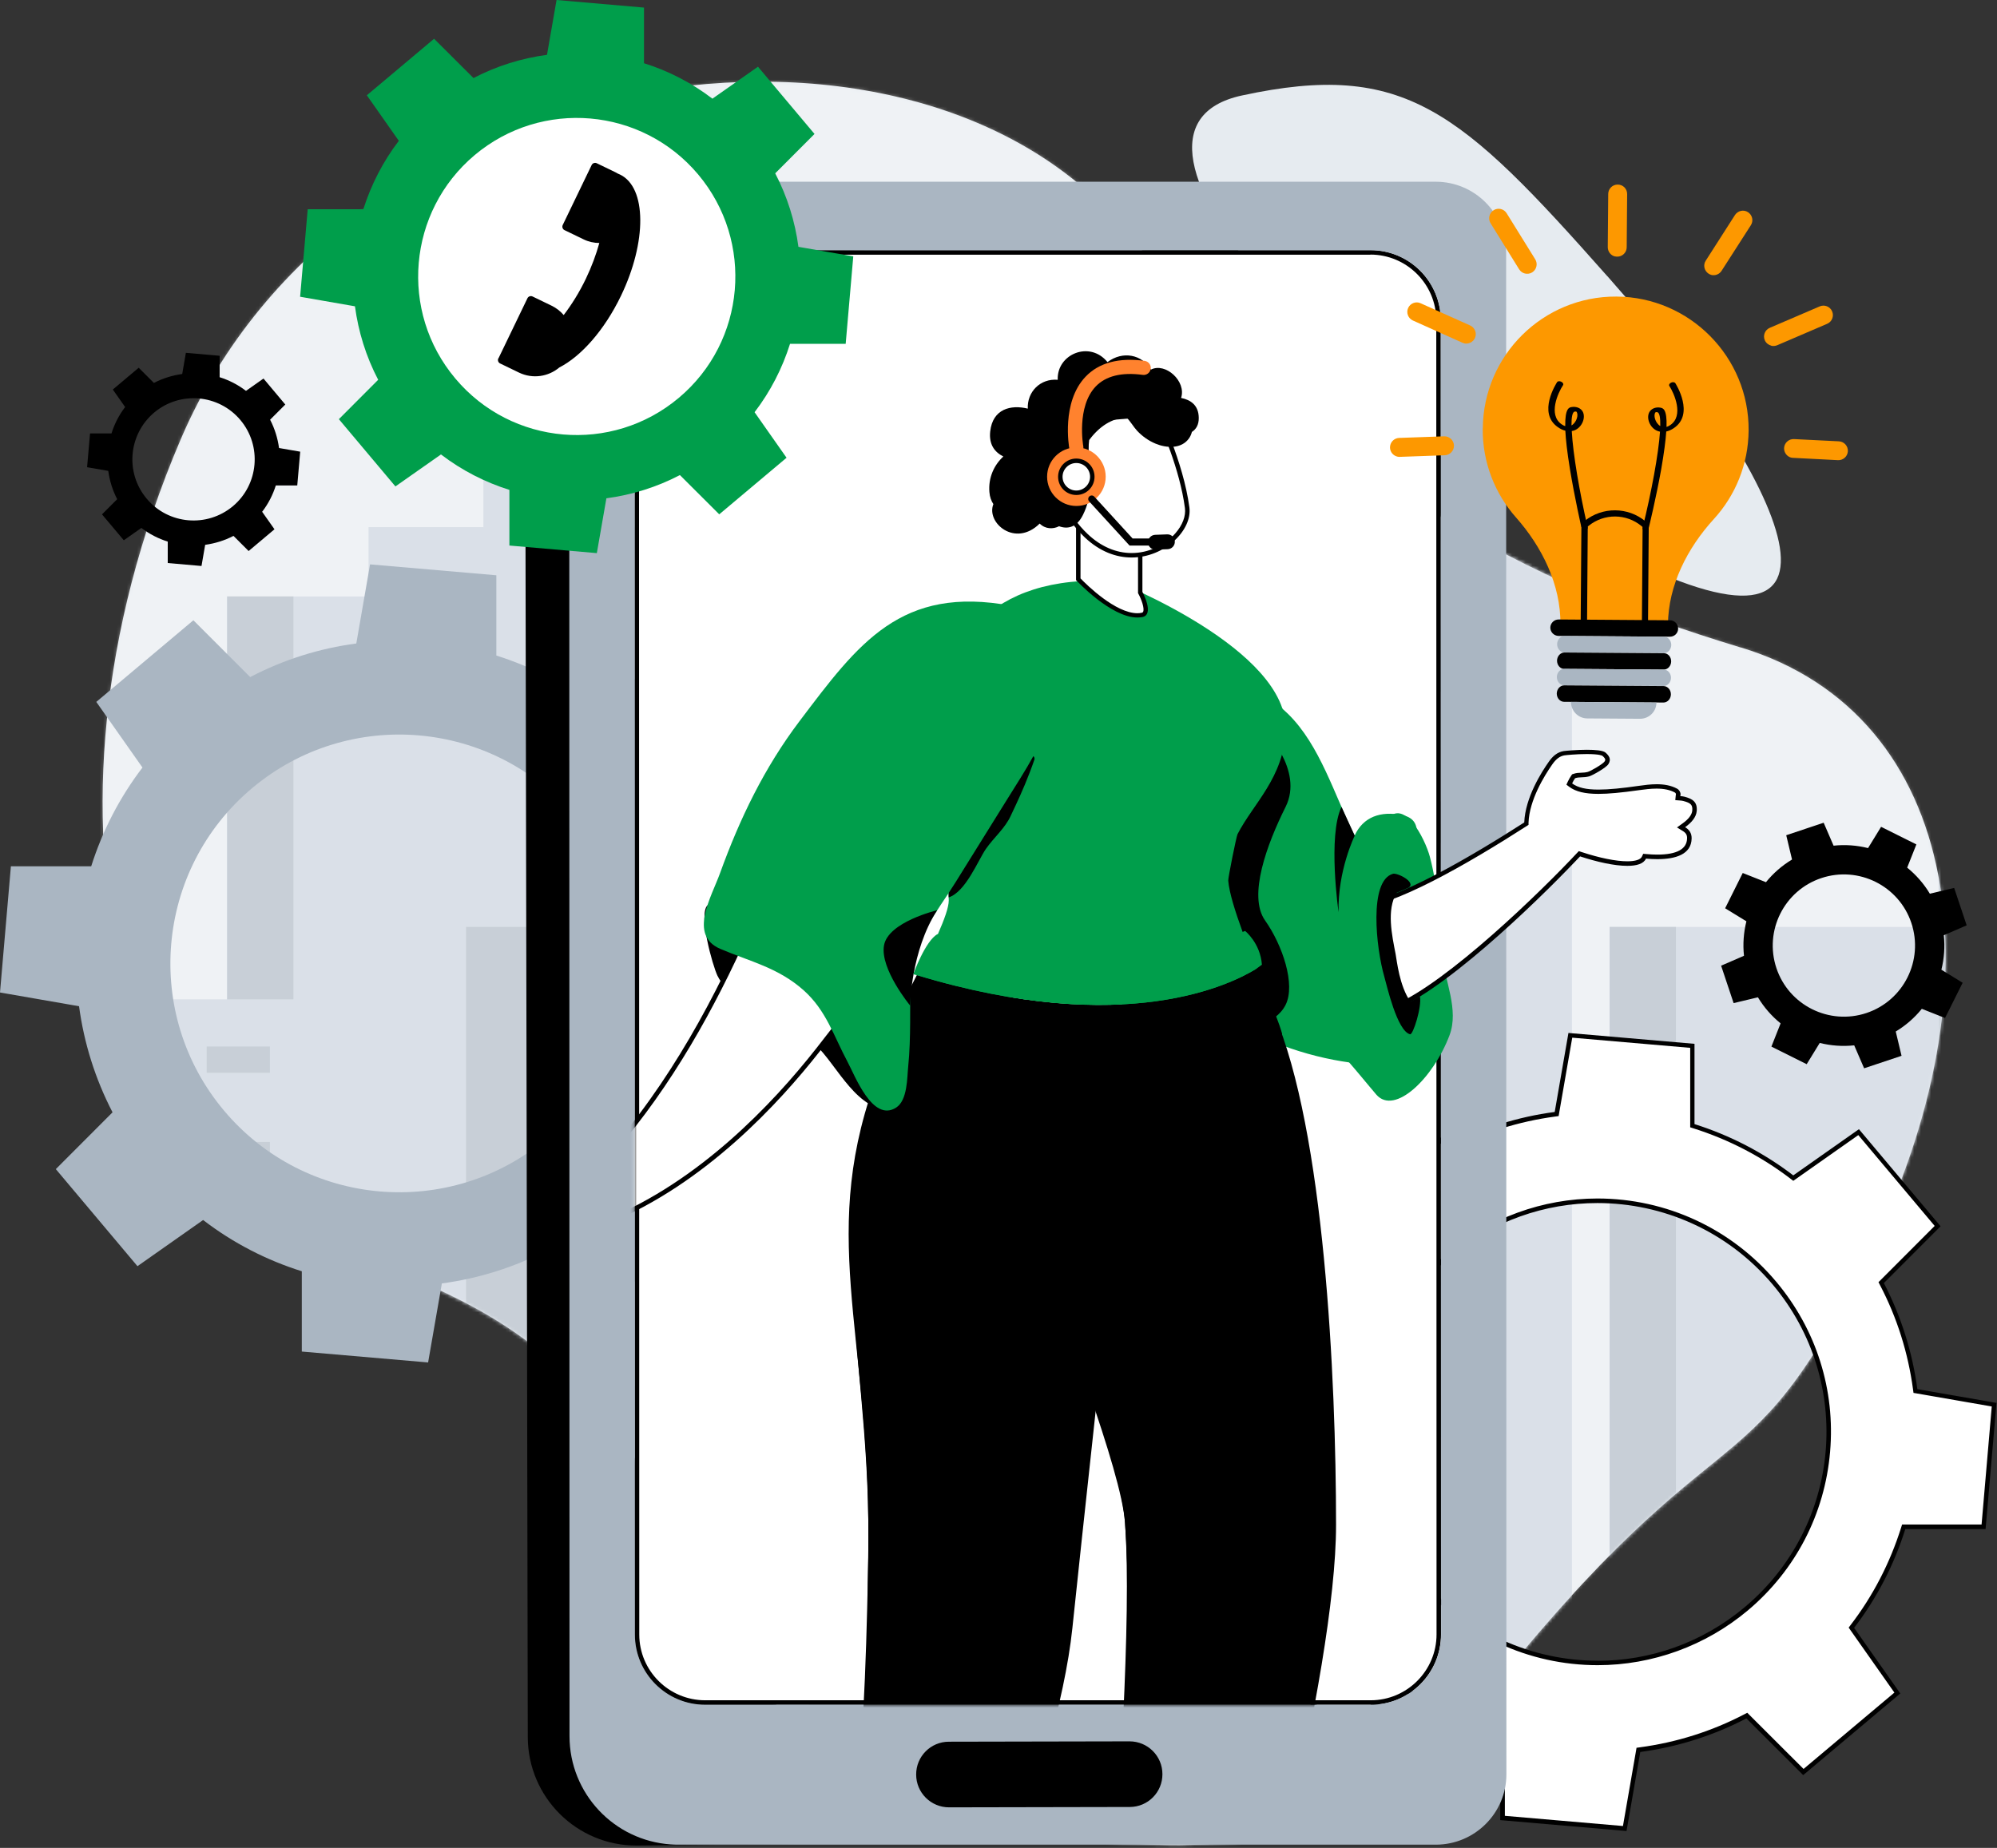
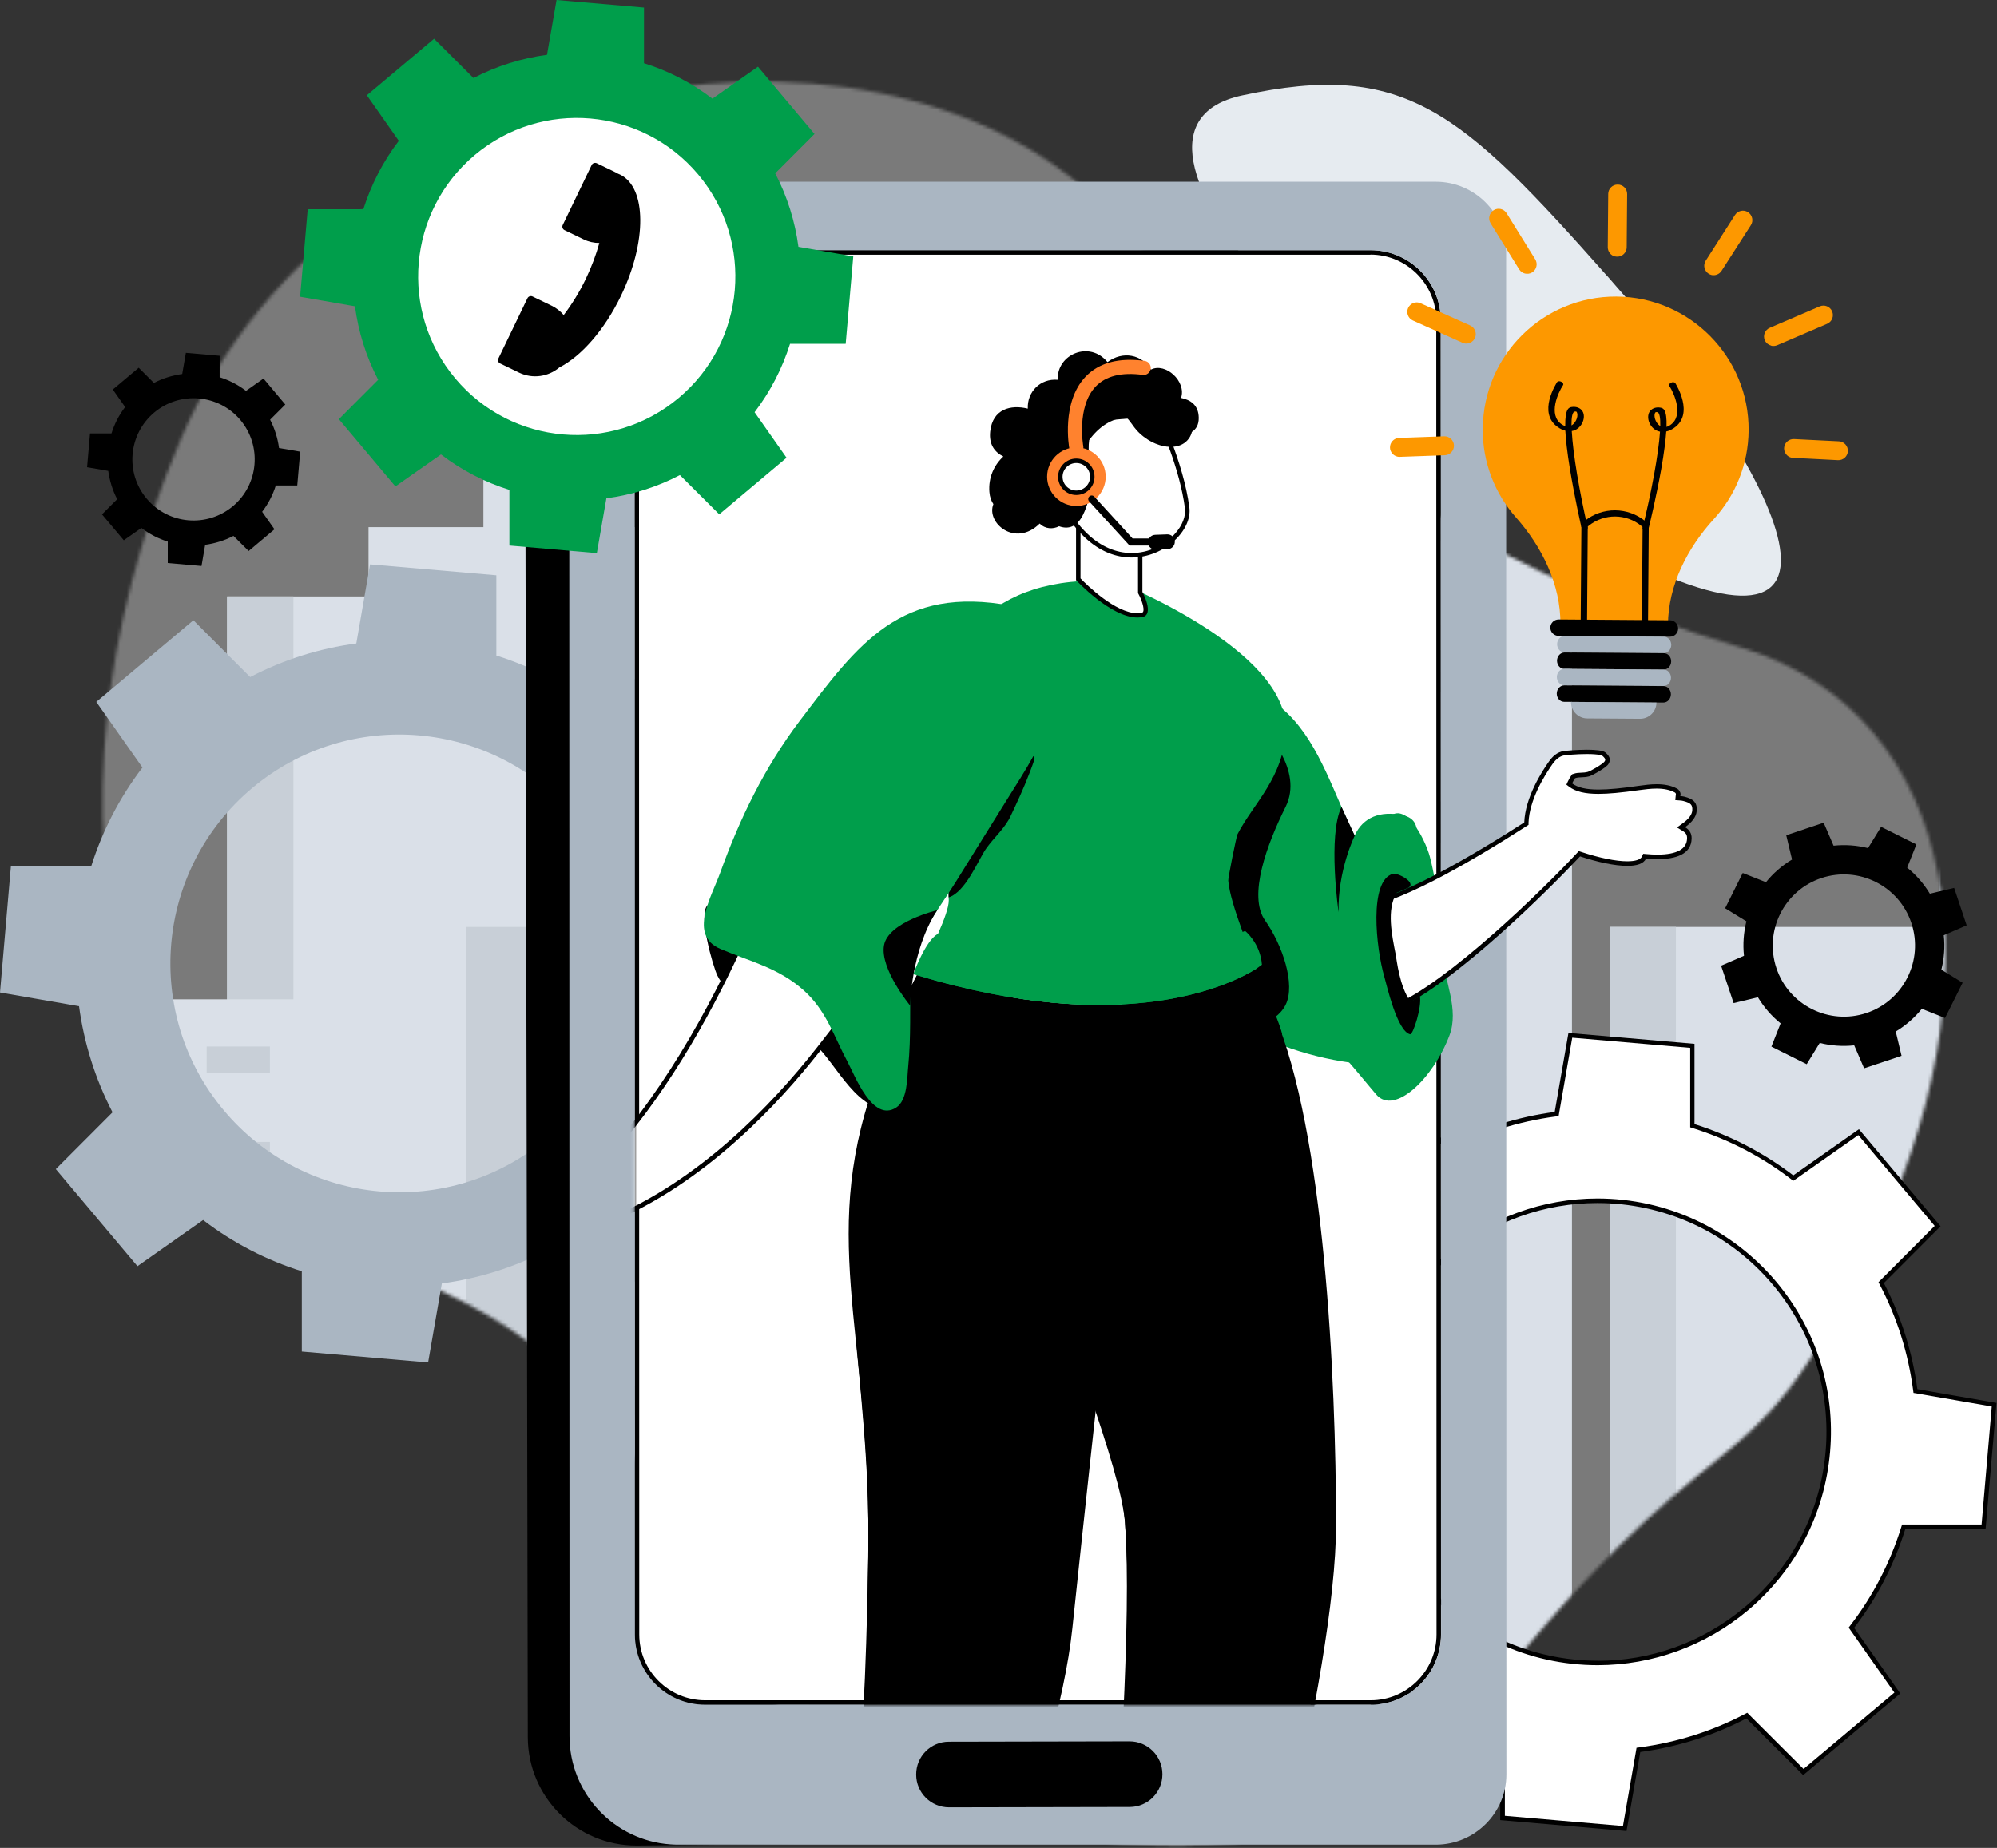
<svg xmlns="http://www.w3.org/2000/svg" width="591" height="547" viewBox="0 0 591 547" fill="none">
  <rect x="0" y="0" width="591" height="547" fill="#333333" stroke="none" />
-   <path d="M515.169 191.672C451.093 172.216 395.846 144.725 333.225 68.437C270.629 -7.851 102.378 15.622 53.475 130.054C4.572 244.487 39.782 350.143 98.466 369.704C157.149 389.265 182.34 408.429 214.748 483.475C240.732 543.691 385.246 572.689 430.025 514.614C511.917 408.403 514.191 449.904 553.313 370.655C592.435 291.433 580.989 211.629 515.169 191.645V191.672Z" fill="#E6EBF0" />
  <path d="M475.704 81.786C432.168 32.593 415.673 17.869 367.563 28.258C319.427 38.646 397.645 122.151 477.369 163.123C557.094 204.096 529.021 142.002 475.731 81.786H475.704Z" fill="#E6EBF0" />
  <mask id="mask0_936_10464" style="mask-type:luminance" maskUnits="userSpaceOnUse" x="30" y="24" width="546" height="523">
    <path d="M515.168 191.672C451.093 172.216 395.846 144.725 333.224 68.437C270.629 -7.851 102.377 15.622 53.475 130.054C4.572 244.487 39.782 350.143 98.465 369.704C157.148 389.265 182.34 408.429 214.747 483.475C240.732 543.691 385.246 572.689 430.025 514.614C511.917 408.403 514.19 449.904 553.312 370.655C592.434 291.433 580.989 211.629 515.168 191.645V191.672Z" fill="white" />
  </mask>
  <g mask="url(#mask0_936_10464)">
    <path d="M109.065 176.552V156.039H143.059V58.102H152.417V156.039H189.054V176.552H208.668V587.254H67.221V176.552H109.065Z" fill="#C6D0DB" />
    <path d="M86.834 176.552H67.22V545.991H86.834V176.552Z" fill="#AAB6C2" />
    <path d="M279.379 274.383H137.931V587.254H279.379V274.383Z" fill="#C6D0DB" />
    <path d="M157.545 274.383H137.931V587.254H157.545V274.383Z" fill="#AAB6C2" />
    <path d="M259.66 287.706H239.358V296.138H259.66V287.706Z" fill="#AAB6C2" />
    <path d="M225.481 287.706H205.18V296.138H225.481V287.706Z" fill="#AAB6C2" />
    <path d="M259.66 318.369H239.358V326.802H259.66V318.369Z" fill="#AAB6C2" />
    <path d="M225.481 318.369H205.18V326.802H225.481V318.369Z" fill="#AAB6C2" />
    <path d="M191.301 318.369H171V326.802H191.301V318.369Z" fill="#AAB6C2" />
    <path d="M259.66 349.059H239.358V357.491H259.66V349.059Z" fill="#AAB6C2" />
    <path d="M191.301 349.059H171V357.491H191.301V349.059Z" fill="#AAB6C2" />
    <path d="M225.481 364.391H205.18V372.823H225.481V364.391Z" fill="#AAB6C2" />
    <path d="M259.66 379.722H239.358V388.155H259.66V379.722Z" fill="#AAB6C2" />
    <path d="M225.481 395.054H205.18V403.486H225.481V395.054Z" fill="#AAB6C2" />
    <path d="M259.66 410.385H239.358V418.818H259.66V410.385Z" fill="#AAB6C2" />
    <path d="M191.301 410.385H171V418.818H191.301V410.385Z" fill="#AAB6C2" />
    <path d="M259.66 438.723H239.358V447.155H259.66V438.723Z" fill="#AAB6C2" />
    <path d="M225.481 438.723H205.18V447.155H225.481V438.723Z" fill="#AAB6C2" />
    <path d="M259.66 469.412H239.358V477.845H259.66V469.412Z" fill="#AAB6C2" />
    <path d="M225.481 469.412H205.18V477.845H225.481V469.412Z" fill="#AAB6C2" />
    <path d="M191.301 469.412H171V477.845H191.301V469.412Z" fill="#AAB6C2" />
    <path d="M259.66 500.076H239.358V508.508H259.66V500.076Z" fill="#AAB6C2" />
    <path d="M191.301 500.076H171V508.508H191.301V500.076Z" fill="#AAB6C2" />
    <path d="M225.481 515.407H205.18V523.84H225.481V515.407Z" fill="#AAB6C2" />
    <path d="M191.301 515.407H171V523.84H191.301V515.407Z" fill="#AAB6C2" />
    <path d="M259.66 530.739H239.358V539.171H259.66V530.739Z" fill="#AAB6C2" />
    <path d="M225.481 546.07H205.18V554.503H225.481V546.07Z" fill="#AAB6C2" />
    <path d="M617.812 274.383H476.364V587.254H617.812V274.383Z" fill="#C6D0DB" />
    <path d="M495.978 274.383H476.364V587.254H495.978V274.383Z" fill="#AAB6C2" />
    <path d="M465.21 125.561H275.441V587.254H465.21V125.561Z" fill="#C6D0DB" />
    <path d="M295.055 125.561H275.441V587.254H295.055V125.561Z" fill="#AAB6C2" />
    <path d="M445.224 147.686H415.592V159.978H445.224V147.686Z" fill="#AAB6C2" />
    <path d="M395.318 147.686H365.685V159.978H395.318V147.686Z" fill="#AAB6C2" />
    <path d="M445.224 192.465H415.592V204.756H445.224V192.465Z" fill="#AAB6C2" />
    <path d="M395.318 192.465H365.685V204.756H395.318V192.465Z" fill="#AAB6C2" />
    <path d="M345.411 192.465H315.779V204.756H345.411V192.465Z" fill="#AAB6C2" />
    <path d="M445.224 237.244H415.592V249.536H445.224V237.244Z" fill="#AAB6C2" />
    <path d="M345.411 237.244H315.779V249.536H345.411V237.244Z" fill="#AAB6C2" />
    <path d="M395.318 259.633H365.685V271.925H395.318V259.633Z" fill="#AAB6C2" />
    <path d="M445.224 282.049H415.592V294.341H445.224V282.049Z" fill="#AAB6C2" />
    <path d="M395.318 304.439H365.685V316.73H395.318V304.439Z" fill="#AAB6C2" />
    <path d="M445.224 326.828H415.592V339.12H445.224V326.828Z" fill="#AAB6C2" />
    <path d="M345.411 326.828H315.779V339.12H345.411V326.828Z" fill="#AAB6C2" />
    <path d="M445.224 368.224H415.592V380.515H445.224V368.224Z" fill="#AAB6C2" />
    <path d="M395.318 368.224H365.685V380.515H395.318V368.224Z" fill="#AAB6C2" />
    <path d="M445.224 413.002H415.592V425.294H445.224V413.002Z" fill="#AAB6C2" />
    <path d="M395.318 413.002H365.685V425.294H395.318V413.002Z" fill="#AAB6C2" />
    <path d="M345.411 413.002H315.779V425.294H345.411V413.002Z" fill="#AAB6C2" />
    <path d="M445.224 457.781H415.592V470.073H445.224V457.781Z" fill="#AAB6C2" />
    <path d="M345.411 457.781H315.779V470.073H345.411V457.781Z" fill="#AAB6C2" />
    <path d="M395.318 480.197H365.685V492.489H395.318V480.197Z" fill="#AAB6C2" />
    <path d="M345.411 480.197H315.779V492.489H345.411V480.197Z" fill="#AAB6C2" />
    <path d="M445.224 502.587H415.592V514.878H445.224V502.587Z" fill="#AAB6C2" />
    <path d="M395.318 524.976H365.685V537.268H395.318V524.976Z" fill="#AAB6C2" />
    <path d="M759.789 159.978H573.8V587.254H759.789V159.978Z" fill="#C6D0DB" />
    <path d="M593.018 159.978H573.8V587.254H593.018V159.978Z" fill="#AAB6C2" />
    <path d="M92.492 295.821H-27.306V587.255H92.492V295.821Z" fill="#C6D0DB" />
    <path d="M79.882 309.778H61.167V317.55H79.882V309.778Z" fill="#AAB6C2" />
    <path d="M48.399 309.778H29.684V317.55H48.399V309.778Z" fill="#AAB6C2" />
    <path d="M79.882 338.036H61.167V345.808H79.882V338.036Z" fill="#AAB6C2" />
    <path d="M48.399 338.036H29.684V345.808H48.399V338.036Z" fill="#AAB6C2" />
    <path d="M79.882 366.32H61.167V374.092H79.882V366.32Z" fill="#AAB6C2" />
    <path d="M48.399 380.463H29.684V388.234H48.399V380.463Z" fill="#AAB6C2" />
    <path d="M79.882 394.578H61.167V402.35H79.882V394.578Z" fill="#AAB6C2" />
    <path d="M48.399 408.72H29.684V416.492H48.399V408.72Z" fill="#AAB6C2" />
    <path d="M79.882 422.862H61.167V430.634H79.882V422.862Z" fill="#AAB6C2" />
    <path d="M79.882 448.979H61.167V456.751H79.882V448.979Z" fill="#AAB6C2" />
    <path d="M48.399 448.979H29.684V456.751H48.399V448.979Z" fill="#AAB6C2" />
    <path d="M79.882 477.263H61.167V485.035H79.882V477.263Z" fill="#AAB6C2" />
    <path d="M48.399 477.263H29.684V485.035H48.399V477.263Z" fill="#AAB6C2" />
    <path d="M79.882 505.521H61.167V513.293H79.882V505.521Z" fill="#AAB6C2" />
    <path d="M48.399 519.663H29.684V527.435H48.399V519.663Z" fill="#AAB6C2" />
    <path d="M79.882 533.805H61.167V541.577H79.882V533.805Z" fill="#AAB6C2" />
    <path opacity="0.35" d="M405.311 -16.098H-102.351V562.724H405.311V-16.098Z" fill="white" />
    <path opacity="0.35" d="M915.642 -27.544H407.98V551.278H915.642V-27.544Z" fill="white" />
  </g>
  <path d="M179.063 386.754L207.797 362.593L194.13 343.164C200.977 334.229 205.999 324.37 209.277 313.928H233.041L236.266 276.577L212.845 272.506C211.392 261.669 208.114 251.069 202.933 241.103L219.718 224.291L195.558 195.558L176.129 209.224C167.221 202.43 157.308 197.329 146.893 194.051V170.287L109.515 167.062L105.445 190.482C94.607 191.91 84.007 195.214 74.041 200.421L57.229 183.609L28.496 207.77L42.162 227.199C35.368 236.107 30.293 245.993 26.989 256.435H3.225L0 293.786L23.394 297.857C24.848 308.694 28.152 319.321 33.307 329.26L16.521 346.072L40.682 374.805L60.111 361.139C69.019 367.986 78.905 373.034 89.32 376.312V400.076L126.697 403.301L130.768 379.907C141.606 378.453 152.233 375.149 162.172 369.968L178.984 386.754H179.063ZM66.323 328.784C42.241 300.156 45.942 257.413 74.57 233.331C103.198 209.25 145.941 212.951 170.023 241.579C194.104 270.207 190.429 312.95 161.775 337.032C133.147 361.113 90.404 357.412 66.323 328.784Z" fill="#AAB6C2" />
  <path d="M444.696 538.114V514.482L444.22 514.35C433.646 511.019 423.892 505.971 415.196 499.283L414.799 498.992L395.45 512.579L372.056 484.771L388.762 468.038L388.55 467.615C383.475 457.861 380.144 447.393 378.69 436.423L378.638 435.947L355.349 431.903L358.469 395.741H382.1L382.233 395.266C385.537 384.745 390.612 374.964 397.3 366.241L397.591 365.845L384.004 346.495L411.812 323.101L428.545 339.807L428.968 339.596C438.695 334.521 449.19 331.19 460.16 329.736L460.635 329.683L464.68 306.395L500.841 309.514V333.146L501.291 333.278C511.811 336.582 521.565 341.658 530.315 348.346L530.712 348.636L550.061 335.049L573.455 362.858L556.749 379.59L556.96 380.013C562.036 389.741 565.366 400.235 566.82 411.179L566.873 411.655L590.161 415.699L587.042 451.86H563.41L563.278 452.31C559.947 462.883 554.899 472.638 548.237 481.334L547.946 481.731L561.533 501.08L533.725 524.474L516.992 507.768L516.569 507.98C506.842 513.055 496.348 516.386 485.404 517.839L484.928 517.892L480.884 541.181L444.722 538.061L444.696 538.114ZM472.742 355.43C456.697 355.43 441.048 361.14 428.756 371.475C399.89 395.768 396.163 439.014 420.43 467.88C433.461 483.37 452.547 492.251 472.821 492.251C488.893 492.251 504.516 486.542 516.834 476.206C530.817 464.443 539.382 447.948 540.968 429.735C542.527 411.522 536.924 393.812 525.16 379.828C512.129 364.338 493.043 355.456 472.769 355.456L472.742 355.43Z" fill="white" />
  <path d="M465.262 307.162L500.207 310.175V332.723V333.701L501.133 333.992C511.574 337.296 521.275 342.319 529.945 348.953L530.712 349.535L531.505 348.98L549.956 336.001L572.557 362.884L556.617 378.85L555.93 379.537L556.379 380.41C561.428 390.058 564.706 400.473 566.16 411.364L566.292 412.315L567.244 412.474L589.448 416.333L586.435 451.279H563.887H562.909L562.618 452.204C559.314 462.698 554.291 472.4 547.683 481.017L547.101 481.784L547.656 482.577L560.635 501.027L533.752 523.628L517.786 507.689L517.099 507.002L516.226 507.451C506.552 512.5 496.137 515.778 485.272 517.231L484.321 517.364L484.162 518.315L480.303 540.52L445.357 537.506V514.958V513.98L444.432 513.689C433.938 510.385 424.237 505.363 415.619 498.754L414.853 498.173L414.059 498.728L395.609 511.707L373.008 484.823L388.947 468.884L389.635 468.197L389.185 467.324C384.136 457.65 380.859 447.235 379.405 436.37L379.273 435.419L378.321 435.26L356.116 431.401L359.13 396.455H381.678H382.656L382.947 395.53C386.225 385.088 391.273 375.387 397.908 366.717L398.49 365.95L397.935 365.157L384.982 346.707L411.865 324.106L427.805 340.045L428.492 340.733L429.365 340.283C439.013 335.234 449.428 331.957 460.319 330.503L461.27 330.371L461.429 329.419L465.288 307.214L465.262 307.162ZM472.822 492.912C489.026 492.912 504.807 487.15 517.257 476.708C531.373 464.839 540.017 448.186 541.603 429.788C543.189 411.417 537.532 393.521 525.637 379.379C512.473 363.73 493.202 354.769 472.743 354.769C456.539 354.769 440.758 360.531 428.334 370.973C399.177 395.503 395.424 439.146 419.928 468.302C433.092 483.951 452.362 492.912 472.822 492.912ZM464.178 305.734L460.107 329.154C449.269 330.582 438.669 333.886 428.704 339.094L411.892 322.282L383.158 346.442L396.825 365.871C390.031 374.779 384.956 384.666 381.652 395.107H357.888L354.663 432.484L378.057 436.555C379.51 447.393 382.815 458.02 387.969 467.959L371.184 484.771L395.344 513.504L414.773 499.838C423.681 506.684 433.568 511.733 443.983 515.011V538.775L481.36 542L485.431 518.606C496.269 517.152 506.895 513.848 516.834 508.667L533.646 525.452L562.38 501.292L548.714 481.863C555.56 472.928 560.582 463.068 563.86 452.627H587.624L590.849 415.276L567.429 411.205C565.975 400.367 562.697 389.767 557.516 379.802L574.301 362.99L550.141 334.256L530.712 347.923C521.804 341.129 511.891 336.027 501.476 332.749V308.985L464.125 305.761L464.178 305.734ZM472.822 491.591C453.525 491.591 434.334 483.37 420.932 467.456C396.851 438.829 400.552 396.085 429.18 372.004C441.868 361.325 457.358 356.117 472.743 356.117C492.039 356.117 511.23 364.338 524.632 380.251C548.714 408.879 545.039 451.623 516.385 475.704C503.67 486.383 488.206 491.617 472.822 491.617V491.591Z" fill="black" />
  <path d="M73.565 163.123L81.231 156.674L77.583 151.493C79.407 149.114 80.755 146.47 81.628 143.695H87.972L88.844 133.702L82.579 132.619C82.183 129.737 81.311 126.883 79.936 124.239L84.43 119.745L77.98 112.053L72.799 115.701C70.42 113.877 67.776 112.529 65.001 111.657V105.313L55.009 104.44L53.925 110.705C51.044 111.102 48.189 111.974 45.545 113.348L41.052 108.855L33.386 115.305L37.034 120.486C35.21 122.865 33.862 125.508 32.989 128.31H26.645L25.773 138.302L32.038 139.386C32.434 142.267 33.307 145.122 34.681 147.765L30.187 152.259L36.637 159.925L41.845 156.277C44.224 158.101 46.867 159.449 49.643 160.321V166.666L59.635 167.538L60.718 161.273C63.6 160.876 66.455 160.004 69.098 158.63L73.592 163.123H73.565ZM43.431 147.633C36.981 139.994 37.985 128.574 45.625 122.124C53.264 115.701 64.71 116.679 71.133 124.318C77.557 131.958 76.579 143.404 68.939 149.827C61.274 156.251 49.854 155.273 43.431 147.633Z" fill="black" />
  <path d="M551.676 316.228L562.751 312.528L561.033 305.338C564.02 303.54 566.611 301.267 568.752 298.623L575.625 301.346L580.832 290.905L574.541 287.045C575.36 283.741 575.625 280.305 575.255 276.842L582.022 273.908L578.321 262.832L571.131 264.55C569.333 261.563 567.06 258.973 564.417 256.831L567.139 249.959L556.698 244.751L552.839 251.042C549.534 250.223 546.098 249.959 542.635 250.329L539.701 243.535L528.625 247.236L530.343 254.426C527.356 256.224 524.766 258.497 522.625 261.14L515.752 258.417L510.544 268.859L516.836 272.718C516.016 276.022 515.752 279.459 516.122 282.922L509.355 285.856L513.056 296.932L520.246 295.213C522.043 298.2 524.317 300.791 526.96 302.932L524.237 309.805L534.679 315.012L538.538 308.721C541.842 309.541 545.279 309.805 548.741 309.435L551.676 316.228ZM525.718 286.57C522.043 275.547 527.991 263.598 539.014 259.924C550.037 256.25 561.985 262.198 565.659 273.22C569.333 284.243 563.386 296.191 552.363 299.866C541.34 303.54 529.392 297.592 525.718 286.57Z" fill="black" />
  <path d="M208.695 503.988C197.567 503.988 188.526 494.947 188.526 483.819L188.447 94.897C188.447 83.769 197.487 74.728 208.616 74.728H405.575C416.677 74.702 425.717 83.742 425.717 94.844L425.797 483.792C425.797 494.921 416.756 503.961 405.654 503.961H208.695V503.988Z" fill="white" />
  <path d="M405.575 75.363C416.307 75.363 425.056 84.112 425.056 94.844L425.136 483.792C425.136 494.551 416.386 503.3 405.654 503.3H208.695C197.937 503.3 189.187 494.577 189.187 483.819L189.108 94.897C189.108 84.139 197.857 75.389 208.616 75.389H405.575V75.363ZM405.575 74.041H208.616C197.117 74.067 187.786 83.399 187.786 94.897L187.865 483.819C187.865 495.317 197.197 504.649 208.695 504.649H405.654C417.153 504.649 426.457 495.291 426.457 483.792L426.378 94.844C426.378 83.346 417.073 74.041 405.575 74.041Z" fill="black" />
  <path d="M187.417 54.031L333.305 54.876V73.83L259.475 73.988L206.819 74.279C189.082 74.305 174.729 88.738 174.755 106.475L175.442 472.822C175.469 490.559 189.902 504.913 207.639 504.886L334.178 505.151L334.257 544.934L188.395 546.308C170.658 546.335 156.251 531.981 156.198 514.244L155.379 86.28C155.353 68.543 169.706 54.136 187.443 54.083L187.417 54.031Z" fill="black" />
  <path d="M168.464 85.963L168.543 513.9C168.543 530.924 181.76 544.828 198.493 545.965C199.207 546.018 199.947 546.044 200.687 546.044H425.005C436.477 545.991 445.808 536.686 445.808 525.214L445.729 74.623C445.729 63.124 436.398 53.793 424.899 53.793H200.608C199.868 53.819 199.101 53.846 198.387 53.898C181.681 55.062 168.491 68.966 168.491 85.963H168.464ZM187.814 94.897C187.814 83.399 197.118 74.094 208.617 74.067H405.602C417.075 74.041 426.406 83.346 426.406 94.844L426.485 483.792C426.485 495.291 417.18 504.596 405.682 504.622H208.723C197.224 504.648 187.893 495.317 187.893 483.845L187.814 94.897Z" fill="#AAB6C2" />
  <path d="M280.861 534.994L334.336 534.889C339.702 534.889 344.038 530.527 344.011 525.161C344.011 519.795 339.649 515.46 334.283 515.46L280.808 515.566C275.442 515.566 271.106 519.927 271.133 525.293C271.133 530.659 275.495 534.994 280.861 534.994Z" fill="black" />
  <mask id="mask1_936_10464" style="mask-type:luminance" maskUnits="userSpaceOnUse" x="187" y="74" width="335" height="431">
    <path d="M426.457 483.792C426.457 495.291 417.153 504.622 405.654 504.622H208.695C197.197 504.622 187.865 495.318 187.865 483.819L187.786 94.897C187.786 83.399 197.117 74.068 208.616 74.068H405.575C417.073 74.041 521.461 231.428 521.461 242.927L426.457 483.792Z" fill="white" />
  </mask>
  <g mask="url(#mask1_936_10464)">
    <path d="M393.44 308.034C399.625 314.536 405.362 321.806 407.318 324.026C412.763 330.265 424.209 319.109 428.967 306.474C431.848 298.861 427.54 290.323 426.799 282.763C425.821 272.665 425.795 263.546 423.152 253.58C421.777 248.399 415.089 234.759 409.67 243.694C409.089 243.799 408.56 244.169 408.243 244.91C403.115 256.884 379.139 292.913 393.44 307.981V308.034Z" fill="#009E4B" />
    <path d="M400.868 300.368C378.716 300.368 346.705 282.419 329.364 231.825C326.51 223.472 326.139 217.868 327.065 216.017C331.241 207.797 346.626 185.936 349.005 185.46C361.931 194.685 368.883 203.435 375.254 218.846C376.734 222.362 378.082 225.877 379.404 229.261C380.461 232.063 381.492 234.838 382.496 237.508C387.757 251.677 391.907 262.858 396.982 266.85C398.013 267.643 399.441 268.066 401.291 268.066C411.759 268.066 434.333 254.981 451.409 243.985L451.7 243.799V243.456C451.965 236.636 456.3 229.499 458.864 225.851C460.053 224.159 461.322 223.234 462.802 222.97C463.278 222.89 466.477 222.573 469.596 222.573C473.561 222.573 474.486 223.102 474.671 223.26C475.808 224.212 476.019 224.926 475.411 225.851C474.883 226.697 471.103 228.891 470.072 229.181C469.305 229.393 468.644 229.419 467.983 229.446C467.27 229.472 466.583 229.499 465.869 229.763L465.657 229.842L465.525 230.027C465.182 230.503 464.864 231.032 464.6 231.666L464.388 232.142L464.811 232.459C466.609 233.781 469.199 234.416 473.032 234.416C475.967 234.416 479.667 234.072 485.033 233.305C486.619 233.094 488.443 232.856 490.241 232.856C492.541 232.856 494.417 233.252 495.951 234.072C496.373 234.283 496.664 234.786 496.664 235.182L496.585 235.631L496.506 236.292L497.193 236.345C497.589 236.372 497.986 236.424 498.356 236.53C500.576 237.112 501.66 237.825 501.449 240.046C501.317 241.473 500.259 242.927 498.277 244.355L497.457 244.936L498.303 245.465C499.44 246.179 499.942 246.998 499.916 248.214C499.863 251.835 496.664 253.686 490.452 253.686C489.368 253.686 488.258 253.633 487.148 253.527L486.672 253.474L486.487 253.897C485.826 255.351 483.447 255.642 481.57 255.642C478.134 255.642 473.244 254.664 467.798 252.866L467.402 252.734C467.402 252.734 465.975 254.267 465.261 254.981C451.383 269.52 424.156 295.16 410.067 299.099C407.344 299.919 404.251 300.342 400.894 300.342L400.868 300.368Z" fill="white" />
    <path d="M348.899 186.306C361.64 195.399 368.407 204.043 374.646 219.11C376.153 222.705 377.58 226.38 378.796 229.499C379.853 232.301 380.884 235.076 381.889 237.746C387.175 251.994 391.352 263.255 396.586 267.379C397.723 268.277 399.309 268.727 401.291 268.727C411.918 268.727 434.598 255.589 451.78 244.54L452.361 244.17V243.482C452.626 236.848 456.908 229.816 459.419 226.221C460.529 224.661 461.613 223.842 462.935 223.604C463.358 223.525 466.556 223.208 469.596 223.208C473.482 223.208 474.222 223.71 474.222 223.736C475.332 224.688 475.121 225.032 474.83 225.455C474.301 226.195 470.733 228.283 469.887 228.494C469.2 228.679 468.592 228.706 467.957 228.732C467.217 228.759 466.477 228.785 465.658 229.076L465.261 229.208L465.023 229.552C464.627 230.133 464.309 230.688 464.019 231.296L463.569 232.274L464.415 232.909C466.318 234.336 469.068 234.997 473.033 234.997C475.993 234.997 479.72 234.653 485.139 233.887C486.699 233.675 488.496 233.438 490.241 233.438C492.435 233.438 494.206 233.808 495.634 234.574C495.845 234.68 496.004 234.944 495.977 235.129C495.951 235.261 495.924 235.367 495.924 235.499L495.792 236.847L497.14 236.953C497.563 236.98 497.907 237.032 498.198 237.112C500.418 237.693 500.947 238.275 500.815 239.94C500.709 241.183 499.731 242.478 497.907 243.773L496.294 244.936L497.986 245.967C498.938 246.549 499.308 247.157 499.281 248.135C499.229 251.333 496.268 252.972 490.453 252.972C489.448 252.972 488.364 252.919 487.228 252.813L486.302 252.734L485.906 253.58C485.509 254.452 483.976 254.955 481.597 254.955C478.24 254.955 473.403 253.977 468.037 252.206L467.244 251.941L466.662 252.549C466.133 253.104 465.525 253.765 464.812 254.505C451.938 267.987 423.892 294.526 409.909 298.438C407.265 299.258 404.252 299.654 400.947 299.654C379.007 299.654 347.287 281.811 330.078 231.561C327.303 223.419 326.906 217.921 327.752 216.282C331.955 208.035 345.754 188.606 348.979 186.253L348.899 186.306ZM349.005 184.826C346.467 184.826 330.501 207.85 326.51 215.727C325.347 218.053 326.14 224.318 328.783 232.037C346.864 284.825 380.012 301.029 400.895 301.029C404.41 301.029 407.556 300.579 410.252 299.76C425.478 295.504 455.084 266.638 465.737 255.457C466.451 254.717 467.085 254.056 467.614 253.501C472.583 255.14 477.764 256.303 481.597 256.303C484.373 256.303 486.408 255.695 487.122 254.162C488.259 254.267 489.369 254.32 490.479 254.32C495.871 254.32 500.55 252.919 500.63 248.188C500.656 246.575 499.889 245.571 498.7 244.857C500.55 243.535 501.978 241.923 502.136 240.072C502.374 237.35 500.841 236.451 498.541 235.843C498.145 235.737 497.722 235.684 497.272 235.658C497.272 235.473 497.352 235.341 497.352 235.156C497.352 234.442 496.902 233.755 496.294 233.438C494.47 232.46 492.382 232.142 490.294 232.142C488.496 232.142 486.699 232.38 485.007 232.618C480.064 233.332 476.152 233.728 473.085 233.728C469.438 233.728 466.979 233.173 465.261 231.904C465.525 231.323 465.816 230.821 466.133 230.371C467.376 229.922 468.592 230.265 470.284 229.816C471.314 229.525 475.332 227.252 475.993 226.195C476.971 224.688 476.099 223.604 475.121 222.758C474.354 222.124 472.055 221.939 469.623 221.939C466.53 221.939 463.252 222.256 462.723 222.335C460.873 222.653 459.525 223.816 458.362 225.481C456.221 228.521 451.383 236.081 451.093 243.456C436.977 252.523 412.261 267.431 401.318 267.431C399.679 267.431 398.357 267.114 397.432 266.374C391.537 261.748 386.62 246.284 380.091 229.076C378.769 225.666 377.421 222.15 375.941 218.635C369.227 202.431 361.773 193.76 349.243 184.905C349.19 184.878 349.137 184.852 349.058 184.852L349.005 184.826Z" fill="black" />
    <path d="M336.106 267.511C343.904 294.605 372.955 310.915 399.6 314.536C407.874 315.673 418.871 316.545 418.58 305.285C418.421 298.729 413.531 291.301 412.183 284.851C409.777 273.273 410.967 262.488 417.364 252.496C418.236 251.148 422.28 242.821 415.143 241.315C408.482 239.914 403.38 241.896 400.895 247.341C394.869 235.314 390.692 220.67 381.229 211.365C374.673 204.915 361.641 197.382 352.072 198.624C340.732 200.078 338.141 212.052 336.265 221.489C333.278 236.609 331.745 252.47 336.08 267.484L336.106 267.511Z" fill="#009E4B" />
    <path d="M412.183 258.655C413.558 258.285 419.188 261.14 416.889 262.753C415.329 263.44 413.928 264.021 413.32 264.286C410.28 269.335 411.946 276.842 413.029 282.446C413.399 284.349 414.113 291.803 417.417 296.535C417.999 296.244 418.951 295.557 420.219 294.949C420.827 298.042 418.184 306.368 417.312 306.157C413.452 305.232 410.386 291.565 409.672 289.081C407.24 280.648 405.046 260.664 412.236 258.655H412.183Z" fill="black" />
    <path d="M400.922 247.368C400.922 247.368 395.847 257.651 396.138 270.022C396.138 270.022 392.887 247.368 397.01 238.856L400.922 247.368Z" fill="black" />
    <path d="M374.117 216.097C374.117 216.097 385.933 227.913 380.461 238.856C374.99 249.8 369.253 265.184 374.382 272.454C379.51 279.697 383.501 291.407 380.461 297.46C377.421 303.514 368.619 304.571 368.619 304.571C368.619 304.571 349.058 295.398 345.436 286.622C341.815 277.873 339.727 226.776 339.727 226.776L360.213 205.153L367.747 202.14C367.641 201.928 367.826 201.981 374.091 216.123L374.117 216.097Z" fill="black" />
    <path d="M264.47 304.544C305.178 320.907 345.516 313.558 379.431 306.157C379.087 303.936 375.572 295.715 371.95 286.649C364.84 291.09 333.33 307.373 271.369 288.631C267.219 296.218 265.025 303.328 264.47 304.544Z" fill="black" />
    <path d="M332.933 450.671C335.048 479.457 333.118 537.506 330.977 566.293C330.845 568.222 330.845 635.1 330.845 635.1L355.825 637.69C369.412 593.731 395.396 495.185 395.396 451.411C395.396 407.637 391.907 334.758 377.078 300.157C362.962 267.273 307.292 312.686 300.737 320.748C297.723 324.476 303.433 357.782 311.337 379.828C320.509 405.39 331.796 435.181 332.933 450.671Z" fill="black" />
    <path d="M330.844 635.1L346.255 636.686C344.854 626.192 346.255 602.771 346.784 592.066C347.815 573.456 352.071 555.27 356.062 537.215C362.353 508.561 368.354 478.215 360.873 449.111C357.014 434.15 348.528 423.735 341.656 410.518C337.056 401.583 334.783 391.539 335.444 381.309C335.814 375.731 339.012 368.7 337.268 363.122C335.1 356.064 315.645 332.274 310.675 335.842C304.675 340.23 307.715 357.122 305.283 364.999C314.455 390.56 331.796 435.181 332.933 450.645C335.047 479.431 330.659 537.242 329.205 566.081C327.751 594.788 330.844 635.074 330.844 635.074V635.1Z" fill="black" />
    <path d="M248.133 635.1L270.311 637.691C281.889 596.242 312.817 525.426 317.364 481.942C324.422 414.43 332.933 342.107 333.33 324.344C333.383 321.489 333.409 319.956 333.409 319.956C318.13 299.813 292.278 291.618 280.753 290.138C276.206 289.53 272.902 290.508 271.448 293.072C266.769 301.558 263.121 309.382 260.267 316.757C241.684 364.576 257.332 393.442 256.989 455.614C256.989 459.209 256.936 462.884 256.857 466.531C256.275 492.225 262.672 523.893 255.852 550.723C242.477 603.379 248.16 635.074 248.16 635.074L248.133 635.1Z" fill="black" />
    <path d="M248.135 635.1L253.184 635.628C253.052 621.539 253.369 601.582 254.77 587.598C256.99 565.5 262.674 544.775 269.732 523.945C281.045 490.427 288.658 457.306 286.491 421.224C285.301 401.61 279.565 383.397 277.054 364.153C275.441 351.702 277.82 339.781 279.644 327.727C280.622 320.881 281.468 313.955 281.31 306.871C281.125 301.055 289.795 277.899 271.371 288.684C238.91 356.936 257.334 393.468 256.99 455.64C256.99 459.235 256.938 462.91 256.858 466.558C256.303 492.251 255.431 521.487 251.598 549.031C242.32 615.248 248.135 635.1 248.135 635.1Z" fill="black" />
    <path d="M212.369 288.896C214.775 293.918 221.489 296.879 226.036 299.601C229.737 301.822 233.754 303.619 237.376 305.998C242.372 309.276 245.227 313.823 248.795 318.449C252.073 322.678 255.747 326.987 260.955 328.414C262.62 328.89 263.545 326.3 263.73 324.952C264.127 324.449 264.338 323.788 264.18 322.995C262.7 315.541 258.126 309.461 254.135 303.144C250.064 296.641 246.178 289.689 240.284 284.613C235.42 280.384 215.436 262.25 209.382 267.986C206.633 270.603 210.836 285.724 212.369 288.922V288.896Z" fill="black" />
    <path d="M298.385 240.865C294.657 247.58 287.23 258.682 280.727 263.598C280.674 262.012 280.542 260.4 280.33 258.814C279.934 255.668 279.352 252.443 278.691 249.113C280.753 245.201 284.058 240.575 289.371 235.631C303.381 222.414 302.165 189.901 302.165 189.901C305.363 206.131 303.804 230.9 298.385 240.839V240.865Z" fill="black" />
    <path d="M271.37 288.658C333.331 307.399 364.867 291.116 371.951 286.675C370.444 283.106 368.991 279.379 367.748 275.864C365.528 269.784 363.783 264.233 363.492 260.691C363.387 260.056 365.898 247.553 366.241 246.919C370.973 237.746 379.908 230.212 380.489 216.255C381.467 192.174 330.133 172.031 330.133 172.031C253.157 167.432 280.49 260.241 280.543 260.929C280.649 261.854 280.781 266.532 280.781 266.532C280.781 268.594 279.433 272.269 277.556 276.525C275.758 280.331 273.538 284.587 271.37 288.631V288.658Z" fill="#009E4B" />
    <path d="M336.608 182.129C329.63 182.129 320.484 172.878 319.109 171.45V154.427L337.454 162.04V175.389L337.534 175.547C338.379 177.107 339.516 180.068 338.908 181.363C338.749 181.707 338.459 181.918 337.983 182.024C337.534 182.103 337.084 182.156 336.635 182.156L336.608 182.129Z" fill="white" />
    <path d="M319.77 155.431L336.794 162.489V175.574L336.952 175.865C337.772 177.371 338.776 180.094 338.3 181.098C338.248 181.178 338.195 181.31 337.851 181.389C337.455 181.469 337.058 181.521 336.609 181.521C330.132 181.521 321.594 173.115 319.77 171.212V155.458V155.431ZM318.449 153.449V171.714C318.449 171.714 328.705 182.79 336.609 182.79C337.111 182.79 337.613 182.737 338.089 182.658C341.737 181.918 338.089 175.204 338.089 175.204V161.59L318.422 153.449H318.449Z" fill="black" />
    <path d="M334.89 164.392C330.106 164.392 325.48 162.383 321.462 158.603C308.642 146.497 310.651 128.31 311.126 125.085L342.556 122.548C343.719 125.006 349.746 138.144 351.359 150.303C351.702 152.841 350.592 155.748 348.372 158.313C345.041 162.119 340.019 164.392 334.917 164.392H334.89Z" fill="white" />
    <path d="M342.132 123.235C343.639 126.46 349.164 138.884 350.671 150.382C350.988 152.735 349.957 155.458 347.842 157.863C344.644 161.511 339.78 163.705 334.89 163.705C330.29 163.705 325.796 161.775 321.911 158.101C309.883 146.735 311.152 129.896 311.681 125.693L342.106 123.235H342.132ZM342.925 121.834L310.544 124.451C310.544 124.451 306.526 145.386 321.012 159.053C325.532 163.335 330.396 165.027 334.89 165.027C344.749 165.027 352.891 156.885 351.992 150.197C350.168 136.504 342.925 121.834 342.925 121.834Z" fill="black" />
    <path d="M293.996 149.193C291.749 154.717 300.42 162.172 307.689 154.982C309.328 156.621 311.628 156.7 313.425 155.775C316.042 156.727 318.659 156.092 320.483 152.444C323.232 146.946 322.783 141.818 322.333 135.923C322.175 133.755 322.096 131.931 322.333 130.266C325.188 126.38 329.074 123.658 333.436 123.631C334.546 124.741 335.471 126.38 336.502 127.491C338.035 129.13 339.885 130.451 341.974 131.324C345.199 132.672 349.666 132.962 351.913 129.711C352.309 129.129 352.574 128.495 352.732 127.861C353.948 127.068 354.794 125.799 354.768 123.658C354.715 119.957 352.389 118.371 349.534 117.789C351.173 112.899 344.934 107.189 340.599 109.41C337.982 104.916 332.246 103.779 327.752 107.189C322.518 100.713 312.711 104.81 313.029 112.423C307.821 111.974 303.935 116.045 304.173 120.961C299.124 119.719 293.785 121.041 293.045 127.702C292.622 131.588 294.366 133.835 296.93 135.13C294.155 137.694 292.463 141.421 292.807 145.651C292.913 147.105 293.362 148.294 293.996 149.246V149.193Z" fill="black" />
    <path d="M321.223 145.439C320.192 145.439 319.003 144.778 318.209 143.8C317.575 142.981 316.914 141.58 317.416 139.518C317.787 138.011 318.738 137.271 320.351 137.271C321.619 137.271 322.862 137.747 323.311 137.932C323.893 138.989 323.946 141.316 323.364 143.166C322.994 144.329 322.465 145.122 321.884 145.334C321.699 145.413 321.461 145.439 321.223 145.439Z" fill="white" />
    <path d="M320.35 137.932C321.328 137.932 322.306 138.249 322.835 138.434C323.205 139.36 323.258 141.289 322.729 142.954C322.412 144.012 321.962 144.593 321.645 144.699C321.539 144.752 321.381 144.778 321.222 144.778C320.535 144.778 319.478 144.356 318.737 143.378C318.182 142.664 317.627 141.448 318.077 139.677C318.367 138.461 319.055 137.932 320.35 137.932ZM320.35 136.61C318.843 136.61 317.31 137.192 316.781 139.36C315.75 143.457 318.922 146.1 321.222 146.1C321.539 146.1 321.83 146.047 322.121 145.942C324.368 145.096 325.134 139.36 323.76 137.377C323.76 137.377 322.068 136.584 320.35 136.584V136.61Z" fill="black" />
    <path d="M299.177 182.79C323.417 194.87 300.974 237.217 299.15 241.42C297.459 245.174 294.128 247.897 291.775 251.28C289.423 254.717 285.775 264.021 280.752 265.634C280.752 264.947 280.752 264.339 280.699 263.651C280.647 262.726 280.594 261.88 280.514 260.955C280.462 260.268 280.409 259.554 280.329 258.867C280.039 256.409 279.616 253.897 279.061 251.333C280.514 248.769 282.153 246.364 283.449 244.328C285.854 240.601 290.269 230.82 295.846 231.64C296.005 230.239 296.137 228.785 296.375 227.305C296.798 224.212 296.375 181.442 299.15 182.817L299.177 182.79Z" fill="black" />
    <path d="M160.664 376.075C160.083 376.075 159.501 375.784 159.158 375.308C158.946 375.017 158.761 374.541 158.972 373.907C159.21 373.22 159.475 372.506 159.739 371.819L160.849 368.885L158.629 371.105C158.285 371.449 157.889 371.528 157.598 371.528C157.016 371.528 156.408 371.237 156.091 370.761C155.827 370.365 155.8 369.916 155.985 369.413C156.435 368.277 157.016 367.14 157.783 365.924L158.47 364.814L157.175 364.92C156.382 364.92 155.695 364.497 155.404 363.889C155.192 363.439 155.272 362.937 155.642 362.488C158.735 358.813 162.435 354.875 167.378 354.584H167.616L167.801 354.425C206.21 319.638 225.956 265.608 239.014 229.842C240.574 225.56 242.054 221.569 243.429 217.895C249.059 203.039 269.466 180.543 287.441 180.543C289.08 180.543 290.692 180.729 292.252 181.072C303.434 183.663 305.099 199.259 303.116 211.815C299.045 237.64 247.87 303.329 242.054 310.757C228.758 327.674 207.188 350.196 179.961 361.43L179.459 361.642L179.67 362.673C180.331 366.532 179.009 369.995 176.022 372.136C175.732 372.347 175.441 372.453 175.15 372.453C174.463 372.453 173.749 371.872 173.485 371.079C173.353 370.682 173.247 369.916 174.04 369.334C174.939 368.7 175.573 367.801 175.969 366.585L176.075 366.268L173.934 363.254L173.405 363.598C169.837 365.845 167.616 369.413 167.167 373.59C167.035 374.594 166.242 374.964 165.555 374.964C165.052 374.964 164.576 374.779 164.312 374.462C164.048 374.171 163.942 373.775 163.995 373.299L162.726 372.929C162.462 373.643 162.197 374.356 161.96 375.07C161.695 375.863 161.114 376.048 160.664 376.048V376.075Z" fill="white" />
    <path d="M287.467 181.204C289.054 181.204 290.64 181.389 292.12 181.733C306.262 185.011 302.905 209.013 302.482 211.735C299.204 232.565 262.646 283.53 241.552 310.36C228.309 327.198 206.818 349.641 179.723 360.849L178.719 361.272L178.93 362.355C178.957 362.514 178.983 362.673 179.009 362.805C179.617 366.426 178.401 369.625 175.626 371.634C175.441 371.766 175.282 371.819 175.124 371.819C174.727 371.819 174.251 371.396 174.093 370.894C173.881 370.259 174.278 369.995 174.41 369.889C175.414 369.175 176.128 368.171 176.577 366.823L176.789 366.188L176.419 365.633C176.075 365.131 175.705 364.602 175.309 364.047L174.833 363.386L174.119 362.355L173.062 363.016C169.335 365.395 167.008 369.096 166.506 373.458C166.4 374.171 165.872 374.277 165.555 374.277C165.237 374.277 164.947 374.171 164.788 373.986C164.735 373.933 164.576 373.748 164.629 373.352V373.273V373.193H163.731L162.092 372.665C161.827 373.378 161.563 374.092 161.325 374.832C161.193 375.202 161.008 375.361 160.664 375.361C160.294 375.361 159.898 375.149 159.686 374.859C159.528 374.621 159.501 374.356 159.607 374.039C159.845 373.352 160.109 372.665 160.374 371.977L162.62 366.109L158.206 370.576C158.074 370.708 157.862 370.788 157.624 370.788C157.254 370.788 156.858 370.603 156.673 370.312C156.593 370.18 156.488 369.968 156.646 369.572C157.069 368.488 157.651 367.378 158.391 366.188L159.686 363.994L157.122 364.179C156.699 364.179 156.223 363.889 156.065 363.518C155.985 363.36 155.959 363.148 156.223 362.831C159.21 359.263 162.805 355.43 167.511 355.165H167.986L168.33 354.822C206.844 319.929 226.643 265.819 239.728 230.001C241.288 225.719 242.741 221.727 244.142 218.053C249.694 203.356 269.836 181.125 287.547 181.125L287.467 181.204ZM287.467 179.883C268.277 179.883 248.134 203.647 242.821 217.656C230.027 251.518 210.281 315.039 167.378 353.923C162.197 354.214 158.365 358.258 155.166 362.065C153.791 363.704 155.404 365.58 157.096 365.58C157.149 365.58 157.201 365.58 157.254 365.58C156.541 366.717 155.906 367.907 155.404 369.175C154.717 370.894 156.171 372.189 157.624 372.189C158.179 372.189 158.708 372.004 159.131 371.581C158.867 372.294 158.602 372.982 158.365 373.696C157.783 375.44 159.263 376.735 160.664 376.735C161.457 376.735 162.25 376.313 162.594 375.308C162.832 374.594 163.096 373.881 163.361 373.193C163.361 373.193 163.361 373.22 163.361 373.246C163.175 374.806 164.391 375.652 165.581 375.652C166.612 375.652 167.669 375.017 167.854 373.696C168.304 369.625 170.498 366.268 173.802 364.179C174.357 364.946 174.886 365.713 175.362 366.4C175.044 367.325 174.542 368.197 173.67 368.832C171.687 370.259 173.22 373.14 175.15 373.14C175.573 373.14 175.996 373.008 176.419 372.718C179.697 370.365 181.018 366.611 180.331 362.593C180.305 362.435 180.278 362.276 180.225 362.091C208.774 350.302 230.555 326.538 242.609 311.206C260.003 289.081 300.261 234.601 303.804 211.973C305.416 201.664 305.257 183.451 292.437 180.464C290.798 180.094 289.133 179.909 287.467 179.909V179.883Z" fill="black" />
    <path d="M213.187 280.886C221.99 284.64 230.29 286.411 237.85 293.152C244.512 299.099 246.732 306.659 250.803 314.272C253.023 318.396 258.231 332.327 265.209 327.859C268.619 325.665 268.434 318.925 268.778 315.7C269.65 306.95 269.227 298.333 269.439 289.557C269.677 278.93 277.369 269.89 282.788 261.167C287.652 253.342 292.542 245.491 297.406 237.667C310.094 217.313 319.98 204.36 301.054 181.574C301.133 180.57 300.657 179.565 299.362 179.328C266.584 173.168 254.028 190.43 236.608 213.48C226.219 227.226 218.95 242.266 213.108 258.418C210.57 265.475 203.645 276.816 213.187 280.886Z" fill="#009E4B" />
    <path d="M269.36 297.645C269.36 297.645 269.519 281.547 277.343 269.44C277.343 269.44 262.831 272.877 261.615 279.855C260.399 286.834 269.36 297.672 269.36 297.672V297.645Z" fill="black" />
    <path d="M270.286 288.367C270.63 288.473 271 288.605 271.343 288.658C333.304 307.399 364.84 291.116 371.924 286.675C372.929 285.962 373.457 285.565 373.457 285.565C372.982 279.142 368.488 275.573 368.488 275.573C368.25 275.679 367.959 275.758 367.721 275.864C328.176 292.385 279.512 277.159 277.529 276.551L277.476 276.498C273.855 278.428 270.286 288.367 270.286 288.367Z" fill="#009E4B" />
    <path d="M295.477 179.38C295.477 179.38 297.803 179.751 298.701 178.402C299.574 177.081 307.795 178.905 307.795 178.905C307.795 178.905 319.981 199.655 319.981 200.025C319.981 200.395 320.06 214.405 320.06 214.405C320.06 214.405 319.505 220.776 316.782 222.864C314.06 224.952 312.236 226.221 312.236 226.221L306.182 224.688C306.182 224.688 306.182 223.208 304.834 224.027C303.486 224.82 293.6 228.257 292.384 226.248C291.168 224.212 285.458 211.947 285.458 211.947C285.458 211.947 281.202 199.444 283.872 194.474C286.542 189.505 286.304 188.897 287.758 186.94C289.212 184.984 295.477 179.354 295.477 179.354V179.38Z" fill="#009E4B" />
    <path d="M327.223 141.104C327.223 145.889 323.338 149.774 318.553 149.774C313.769 149.774 309.883 145.889 309.883 141.104C309.883 136.32 313.769 132.434 318.553 132.434C323.338 132.434 327.223 136.32 327.223 141.104Z" fill="#FF822E" />
    <path d="M318.528 145.836C315.937 145.836 313.796 143.721 313.796 141.104C313.796 138.487 315.911 136.372 318.528 136.372C321.145 136.372 323.259 138.487 323.259 141.104C323.259 143.721 321.145 145.836 318.528 145.836Z" fill="white" />
    <path d="M318.528 137.06C320.774 137.06 322.598 138.884 322.598 141.13C322.598 143.377 320.774 145.201 318.528 145.201C316.281 145.201 314.457 143.377 314.457 141.13C314.457 138.884 316.281 137.06 318.528 137.06ZM318.528 135.738C315.567 135.738 313.135 138.143 313.135 141.13C313.135 144.118 315.541 146.523 318.528 146.523C321.515 146.523 323.92 144.118 323.92 141.13C323.92 138.143 321.515 135.738 318.528 135.738Z" fill="black" />
    <path d="M318.527 134.522C317.522 134.522 316.65 133.808 316.465 132.804C316.359 132.249 314.06 119.032 321.276 111.498C325.215 107.375 331.083 105.788 338.749 106.819C339.885 106.978 340.705 108.035 340.546 109.172C340.388 110.309 339.33 111.128 338.194 110.969C331.929 110.124 327.276 111.287 324.289 114.379C318.527 120.406 320.562 131.958 320.589 132.064C320.8 133.2 320.034 134.284 318.897 134.496C318.765 134.496 318.633 134.522 318.527 134.522Z" fill="#FF822E" />
    <path d="M344.591 161.485H334.281L322.333 148.426C321.937 148.003 321.963 147.343 322.386 146.946C322.809 146.549 323.47 146.576 323.867 147.025L335.18 159.396H344.564C345.146 159.396 345.622 159.872 345.622 160.454C345.622 161.035 345.146 161.511 344.564 161.511L344.591 161.485Z" fill="black" />
    <path d="M345.568 162.568L342.025 162.701C340.809 162.753 339.779 161.802 339.752 160.586C339.699 159.37 340.651 158.365 341.867 158.312L345.409 158.18C346.625 158.127 347.656 159.079 347.682 160.295C347.735 161.511 346.783 162.516 345.568 162.568Z" fill="black" />
  </g>
  <path d="M171.766 133.068C143.904 133.068 121.224 110.388 121.224 82.526C121.224 54.665 143.904 31.985 171.766 31.985C199.627 31.985 222.307 54.665 222.307 82.526C222.307 110.388 199.627 133.068 171.766 133.068Z" fill="white" />
  <path d="M171.766 32.646C199.257 32.646 221.646 55.009 221.646 82.526C221.646 110.044 199.283 132.407 171.766 132.407C144.248 132.407 121.885 110.044 121.885 82.526C121.885 55.009 144.248 32.646 171.766 32.646ZM171.766 31.324C143.481 31.324 120.563 54.242 120.563 82.526C120.563 110.811 143.481 133.729 171.766 133.729C200.05 133.729 222.968 110.811 222.968 82.526C222.968 54.242 200.05 31.324 171.766 31.324Z" fill="black" />
  <path d="M212.871 152.233L232.776 135.5L223.313 122.019C228.044 115.833 231.534 108.987 233.807 101.77H250.275L252.522 75.892L236.292 73.063C235.287 65.556 233.014 58.207 229.419 51.308L241.05 39.651L224.317 19.746L210.836 29.209C204.677 24.504 197.804 20.962 190.587 18.715V2.247L164.709 0L161.88 16.23C154.373 17.235 147.024 19.508 140.125 23.103L128.468 11.472L108.563 28.205L118.027 41.686C113.321 47.845 109.806 54.718 107.532 61.935H91.064L88.817 87.84L105.048 90.668C106.052 98.175 108.325 105.55 111.92 112.423L100.289 124.08L117.022 143.985L130.503 134.522C136.689 139.253 143.535 142.743 150.752 145.016V161.484L176.63 163.731L179.459 147.501C186.966 146.496 194.341 144.223 201.214 140.628L212.871 152.259V152.233ZM134.759 112.053C118.079 92.228 120.644 62.595 140.469 45.916C160.321 29.236 189.927 31.8 206.606 51.625C223.286 71.477 220.749 101.083 200.897 117.763C181.045 134.443 151.439 131.905 134.759 112.053Z" fill="#009E4B" />
  <path d="M147.527 106.053L156.092 88.289C156.356 87.734 157.043 87.496 157.598 87.76L163.229 90.483C164.656 91.17 165.846 92.122 166.824 93.259C169.203 90.139 171.45 86.544 173.379 82.526C175.098 78.931 176.419 75.363 177.371 71.927C175.811 71.927 174.199 71.583 172.692 70.843L167.062 68.12C166.507 67.856 166.269 67.168 166.533 66.613L175.098 48.85C175.362 48.295 176.049 48.057 176.604 48.321L182.235 51.044C182.446 51.15 182.631 51.255 182.843 51.387C183.081 51.467 183.292 51.572 183.504 51.678C191.381 55.485 191.487 71.556 183.768 87.575C178.851 97.779 171.952 105.498 165.529 108.775C162.304 111.498 157.678 112.238 153.633 110.309L148.003 107.586C147.448 107.321 147.21 106.634 147.474 106.079L147.527 106.053Z" fill="black" />
  <path d="M438.827 126.829C438.985 105.127 456.696 87.654 478.372 87.787C500.1 87.919 517.653 105.709 517.494 127.411C517.415 137.535 513.529 146.708 507.211 153.633C499.387 162.198 493.703 173.247 493.624 184.878V186.041L461.798 185.803V184.772C461.903 173.115 456.379 161.907 448.66 153.184C442.448 146.179 438.721 136.927 438.8 126.856L438.827 126.829Z" fill="#FD9800" />
  <path d="M467.982 155.986C467.982 155.986 466 147.316 464.599 138.751C463.779 133.729 463.383 130.107 463.251 127.49C462.51 127.305 461.77 126.962 461.03 126.433C454.95 122.204 460.581 113.481 460.819 113.11C461.004 112.82 461.559 112.74 462.061 113.005C462.537 113.243 462.775 113.666 462.59 113.983C461.083 116.256 458.096 122.785 462.14 125.587C462.51 125.851 462.881 126.037 463.224 126.142C463.145 120.776 464.414 120.591 465.154 120.485C466.343 120.3 467.454 120.67 468.114 121.437C469.463 123.023 468.511 126.089 466.317 127.226C465.947 127.411 465.55 127.543 465.154 127.596C465.497 134.231 467.427 145.545 469.859 156.145C469.938 156.515 469.595 156.806 469.092 156.753C468.96 156.753 468.828 156.7 468.722 156.673C468.379 156.541 468.088 156.277 468.009 155.986H467.982ZM466 121.834C465.339 121.992 465.048 123.499 465.075 125.931C466.661 125.006 467.216 122.68 466.555 121.887C466.555 121.887 466.528 121.86 466.476 121.834C466.396 121.834 466.264 121.781 466 121.834Z" fill="black" />
  <path d="M487.253 156.805C487.253 156.805 486.988 156.885 486.882 156.885C486.354 156.911 486.037 156.647 486.116 156.277C488.733 145.703 490.821 134.416 491.27 127.781C490.874 127.702 490.477 127.57 490.134 127.385C487.94 126.221 487.041 123.129 488.416 121.569C489.103 120.803 490.213 120.459 491.376 120.67C492.116 120.803 493.385 121.014 493.2 126.38C493.544 126.274 493.914 126.089 494.31 125.825C498.381 123.076 495.5 116.494 494.02 114.22C493.835 113.93 494.072 113.48 494.548 113.269C495.024 113.031 495.579 113.11 495.791 113.401C496.029 113.771 501.527 122.574 495.368 126.724C494.628 127.226 493.861 127.57 493.121 127.728C492.936 130.345 492.486 133.967 491.614 138.963C490.081 147.501 487.993 156.065 487.966 156.145C487.887 156.435 487.596 156.673 487.253 156.805ZM490.002 122.019L489.922 122.071C489.261 122.838 489.79 125.164 491.35 126.116C491.403 123.684 491.138 122.204 490.504 122.019C490.24 121.966 490.081 121.992 490.002 122.019Z" fill="black" />
  <path d="M468.011 154.982L468.963 154.215C474.223 149.959 481.809 150.012 486.99 154.347L487.942 155.14L487.704 186.94L467.773 186.782L468.011 154.982ZM486.092 155.986L485.827 155.748C481.307 151.968 474.725 151.942 470.152 155.642L469.888 155.854L469.676 184.905L485.907 185.011L486.118 155.96L486.092 155.986Z" fill="black" />
  <path d="M461.242 188.235L494.205 188.473C495.553 188.473 496.637 187.416 496.637 186.068C496.637 184.72 495.58 183.636 494.232 183.609L461.269 183.372C459.921 183.372 458.837 184.455 458.81 185.777C458.81 187.125 459.894 188.209 461.216 188.235H461.242Z" fill="black" />
  <path d="M462.96 193.126L492.407 193.337C493.597 193.337 494.575 192.253 494.601 190.932C494.601 189.583 493.649 188.5 492.46 188.473L463.013 188.262C461.823 188.262 460.845 189.345 460.819 190.667C460.819 192.015 461.77 193.099 462.96 193.126Z" fill="#AAB6C2" />
  <path d="M462.934 197.99L492.381 198.201C493.571 198.201 494.549 197.117 494.575 195.795C494.575 194.447 493.624 193.364 492.434 193.364L462.987 193.152C461.797 193.152 460.819 194.236 460.793 195.558C460.793 196.906 461.745 197.99 462.934 198.016V197.99Z" fill="black" />
  <path d="M462.882 202.853L492.33 203.065C493.519 203.065 494.497 201.981 494.524 200.659C494.524 199.311 493.572 198.227 492.383 198.201L462.935 197.99C461.746 197.99 460.768 199.073 460.741 200.395C460.741 201.743 461.693 202.827 462.882 202.827V202.853Z" fill="#AAB6C2" />
  <path d="M462.854 207.744L492.301 207.955C493.491 207.955 494.469 206.871 494.495 205.55C494.495 204.201 493.544 203.118 492.354 203.091L462.907 202.88C461.717 202.88 460.739 203.964 460.713 205.285C460.713 206.633 461.665 207.717 462.854 207.744Z" fill="black" />
  <path d="M485.325 212.766L469.755 212.66C467.059 212.66 464.918 210.44 464.918 207.77L490.215 207.955C490.215 210.651 487.995 212.792 485.325 212.766Z" fill="#AAB6C2" />
  <path d="M477.95 75.918C476.708 75.627 475.809 74.49 475.809 73.169L475.942 57.414C475.942 55.881 477.21 54.612 478.77 54.639C480.33 54.639 481.572 55.907 481.545 57.467L481.413 73.195C481.413 74.728 480.144 75.997 478.585 75.971C478.373 75.971 478.135 75.944 477.95 75.891V75.918Z" fill="#FD9800" />
  <path d="M451.304 80.967C450.616 80.808 449.982 80.359 449.586 79.724L441.127 66.085C440.307 64.763 440.73 63.045 442.026 62.225C443.347 61.406 445.065 61.802 445.885 63.124L454.344 76.764C455.163 78.085 454.74 79.804 453.445 80.623C452.784 81.046 452.017 81.125 451.304 80.967Z" fill="#FD9800" />
  <path d="M433.277 101.612C433.118 101.559 432.96 101.506 432.801 101.453L418.13 94.871C416.729 94.237 416.095 92.571 416.729 91.17C417.364 89.769 419.029 89.108 420.43 89.769L435.101 96.351C436.502 96.986 437.136 98.651 436.502 100.052C435.947 101.294 434.572 101.929 433.277 101.638V101.612Z" fill="#FD9800" />
  <path d="M413.504 135.156C412.315 134.865 411.416 133.808 411.363 132.539C411.31 130.98 412.526 129.684 414.059 129.632L427.382 129.156C428.915 129.103 430.237 130.319 430.29 131.852C430.343 133.385 429.127 134.707 427.593 134.76L414.271 135.235C414.006 135.235 413.742 135.235 413.504 135.156Z" fill="#FD9800" />
  <path d="M506.498 81.39C506.207 81.31 505.917 81.205 505.652 81.02C504.357 80.174 503.961 78.456 504.806 77.16L513.45 63.653C514.296 62.357 516.014 61.961 517.31 62.807C518.605 63.653 519.001 65.371 518.156 66.666L509.485 80.174C508.824 81.205 507.582 81.654 506.472 81.39H506.498Z" fill="#FD9800" />
  <path d="M524.209 102.325C523.389 102.114 522.649 101.559 522.279 100.713C521.671 99.285 522.332 97.647 523.759 97.038L538.536 90.694C539.963 90.087 541.602 90.747 542.21 92.175C542.818 93.602 542.157 95.241 540.73 95.849L525.953 102.193C525.372 102.431 524.764 102.484 524.182 102.352L524.209 102.325Z" fill="#FD9800" />
  <path d="M530.131 135.473C528.836 135.156 527.937 133.967 527.99 132.619C528.069 131.085 529.391 129.896 530.924 129.975L544.22 130.636C545.754 130.715 546.943 132.037 546.864 133.57C546.784 135.103 545.463 136.293 543.93 136.214L530.633 135.526C530.448 135.526 530.29 135.5 530.105 135.447L530.131 135.473Z" fill="#FD9800" />
</svg>